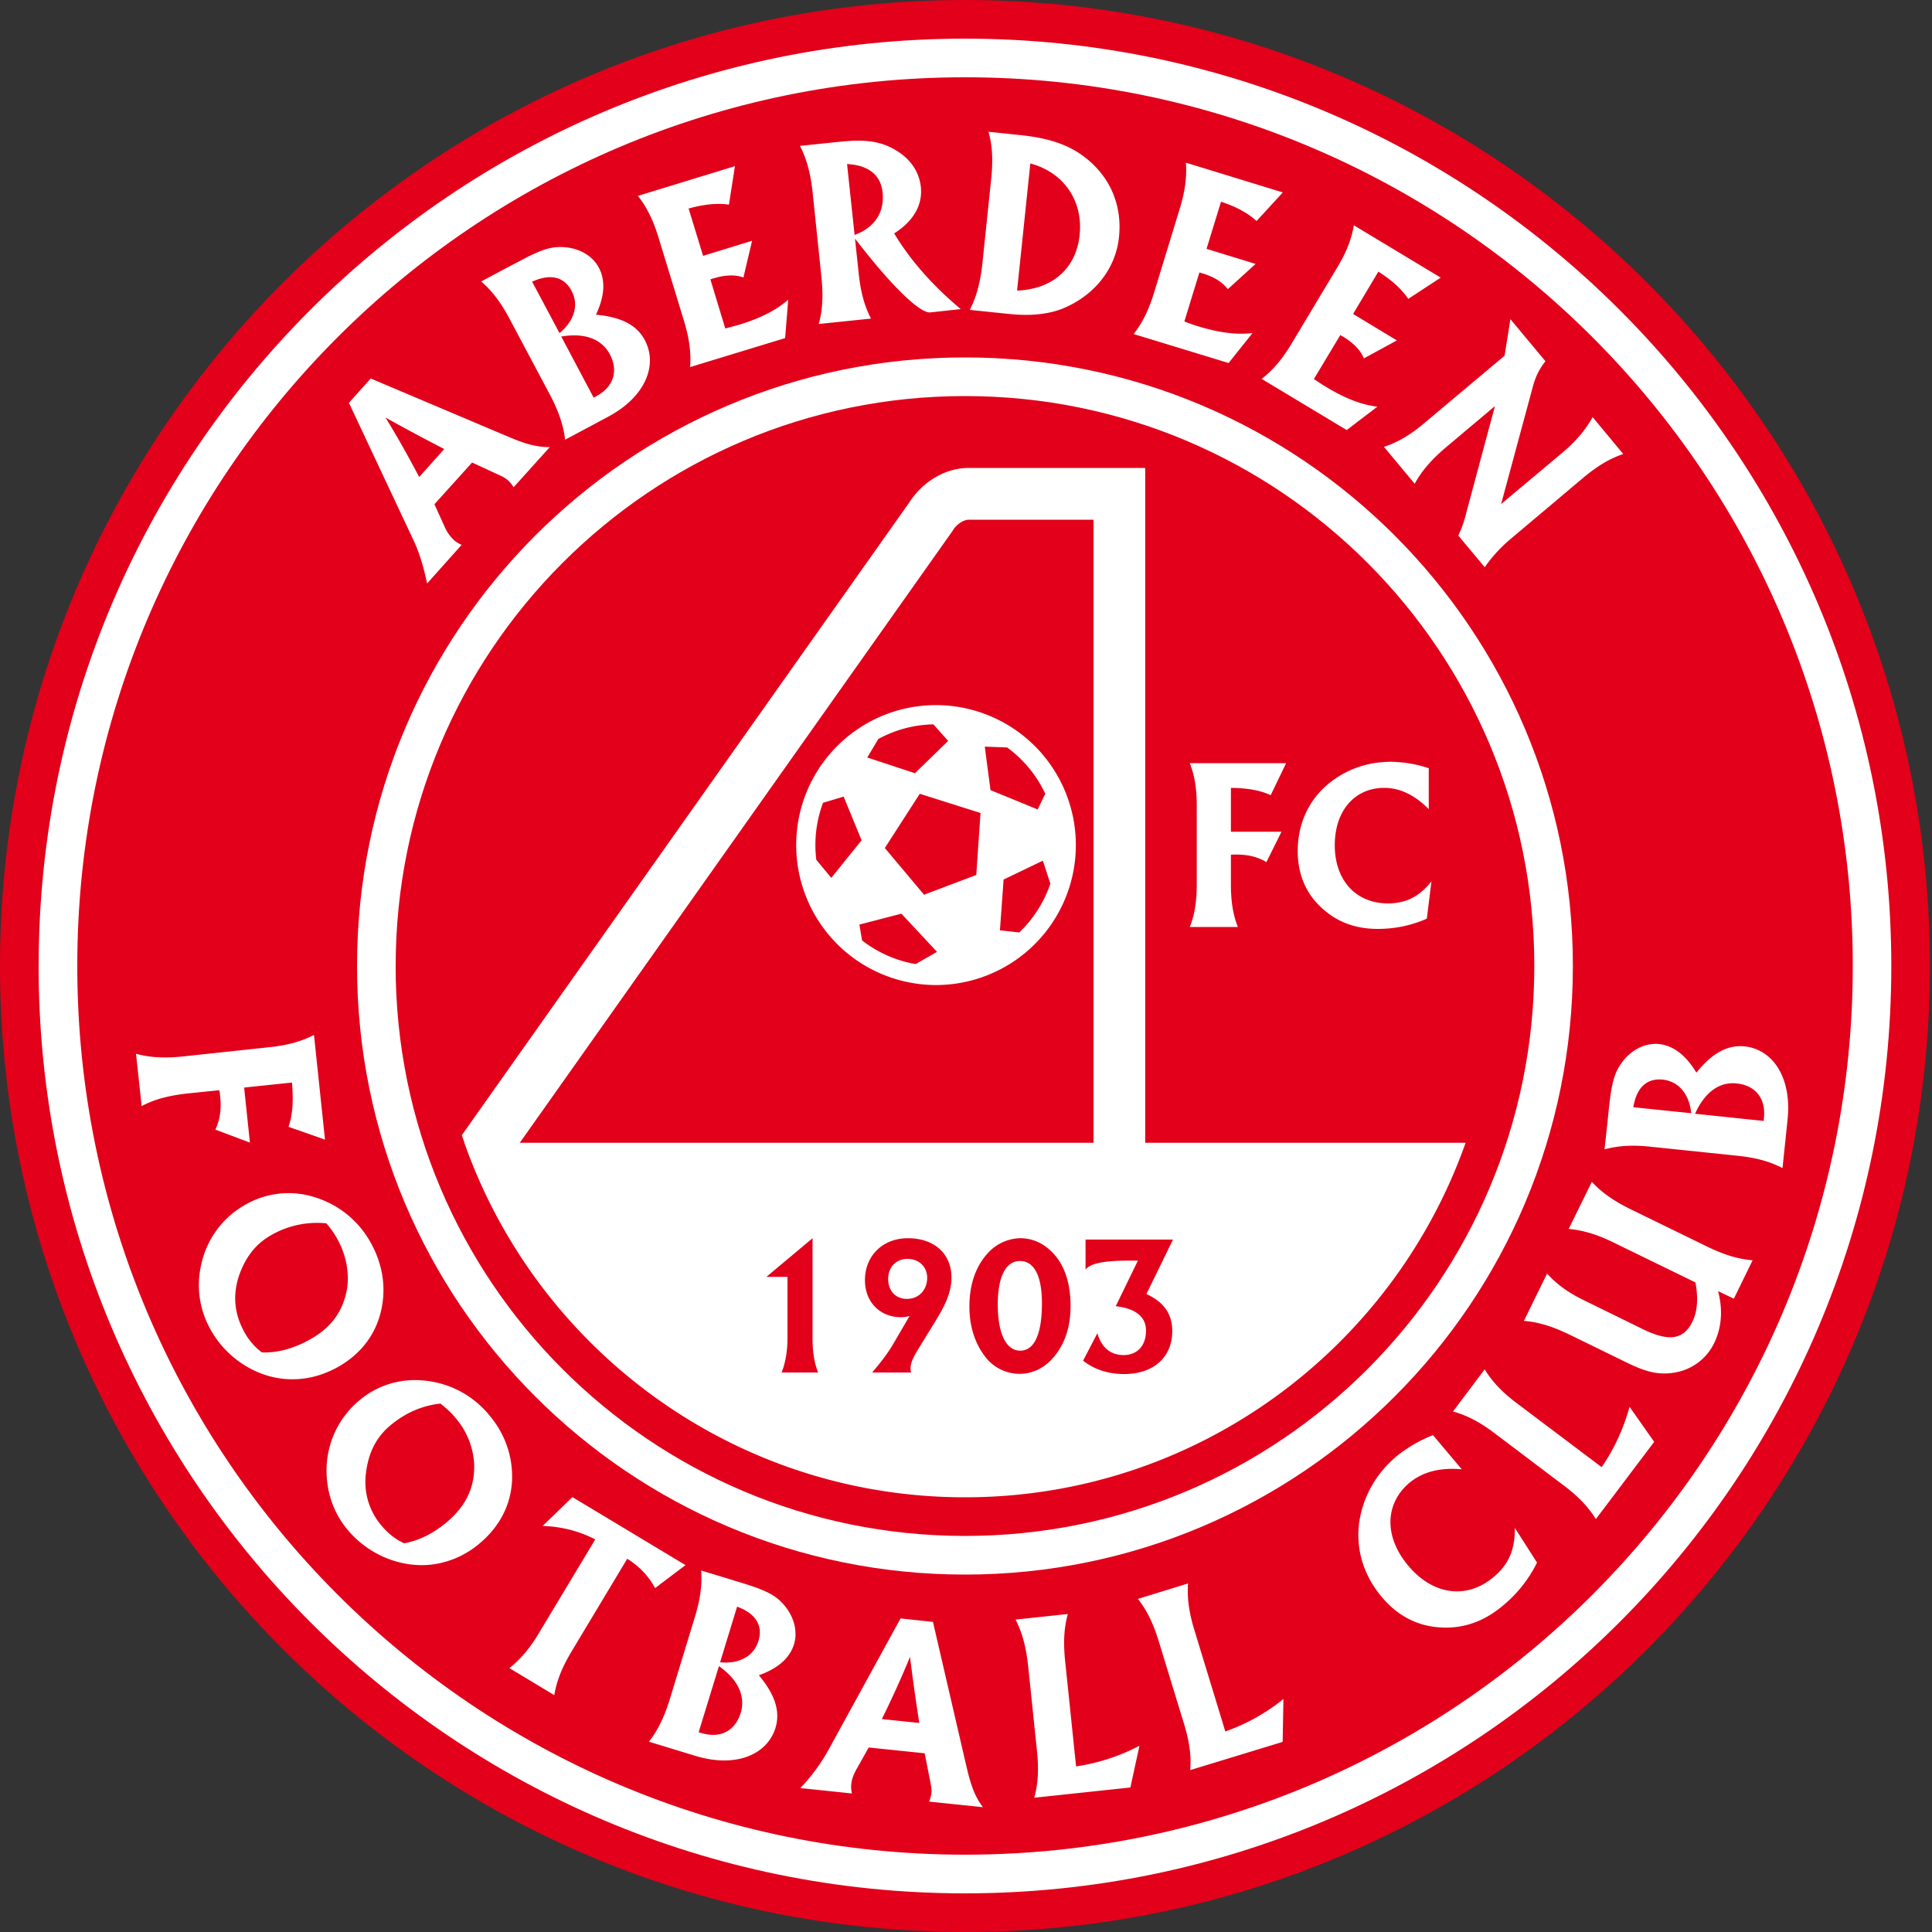
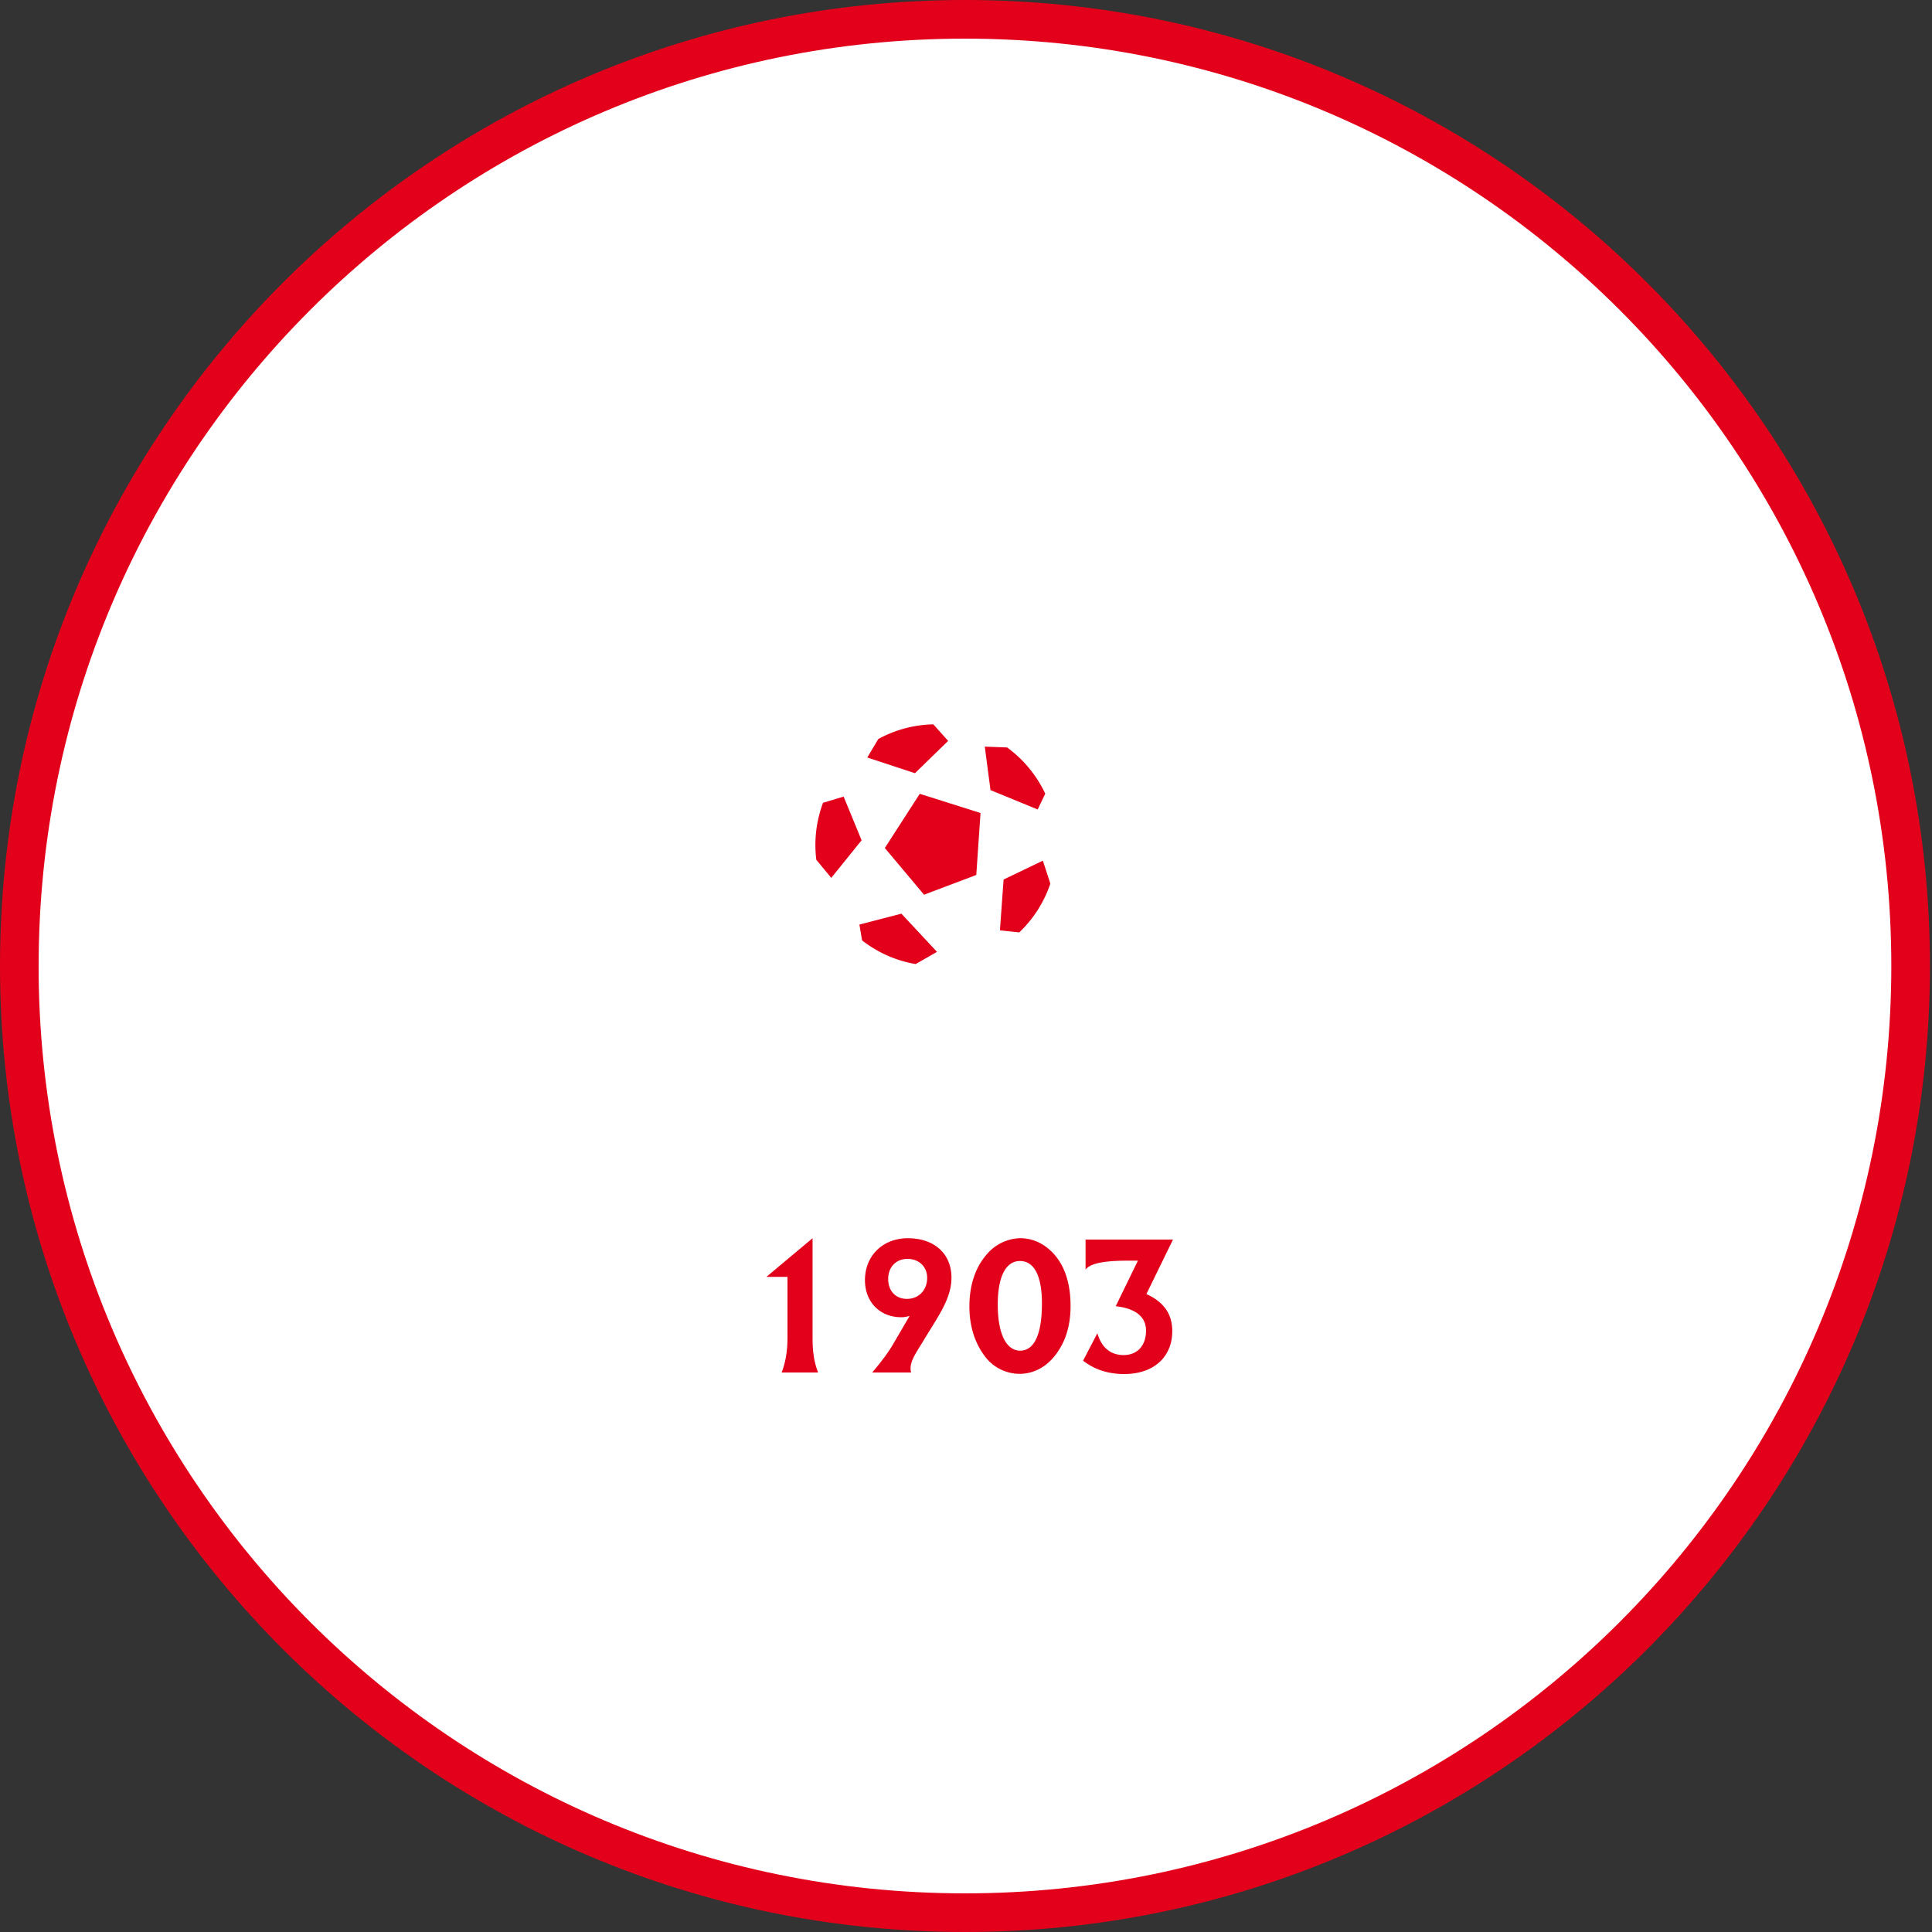
<svg xmlns="http://www.w3.org/2000/svg" width="500" height="500" fill="none">
  <rect width="100%" height="100%" fill="#333333" stroke="none" />
  <path fill="#E2001A" d="M0 250C0 111.9 111.83 0 249.74 0c137.95 0 249.73 111.9 249.73 250 0 138.05-111.78 250-249.74 250C111.84 500 0 388.05 0 250Z" />
  <path fill="#fff" d="M10 250C10 117.47 117.31 10 249.73 10c132.4 0 239.74 107.46 239.74 240 0 132.55-107.34 240-239.74 240C117.32 490 9.99 382.55 9.99 250Z" />
-   <path fill="#E2001A" d="M20 250C20 122.93 122.87 20 249.73 20 376.65 20 479.5 122.94 479.5 250c0 126.99-102.84 229.99-229.75 229.99-126.86 0-229.75-103-229.75-230Z" />
-   <path fill="#fff" d="M92.4 250c0-87 70.47-157.5 157.33-157.5 86.91 0 157.33 70.5 157.33 157.5s-70.42 157.5-157.33 157.5C162.87 407.5 92.4 337 92.4 250Z" />
-   <path fill="#E2001A" d="M102.4 250c0-81.46 65.97-147.5 147.34-147.5 81.41 0 147.34 66.04 147.34 147.5 0 81.45-65.93 147.5-147.34 147.5-81.37 0-147.35-66.05-147.35-147.5Z" />
-   <path fill="#fff" d="M108.49 123.45c-2.75-5.2-5.6-10.35-8.74-15.4 5.3 2.95 10.33 5.65 15.22 8.16l-6.48 7.24Zm3.94 7.05 9.75-10.8 6.48 3c1.15.5 2.15 1 2.85 1.65.5.46 1 1.06 1.4 1.76l9.38-10.4c-4.39.04-7.93-1.5-11.72-3.1L95.94 97.95l-5.64 6.3 16.59 35.3c1.49 3.05 2.69 6.9 3.64 11.46l8.94-10c-.8-.35-1.55-.8-2.15-1.4a10.1 10.1 0 0 1-2.28-3.36l-2.61-5.75ZM145.25 87.1c6.04-1.05 10.49.64 12.58 4.6 2.25 4.25 1 8.45-3.54 10.85-.2.14-.4.25-.66.34l-8.38-15.8Zm-.45-.9-7.09-13.3c4.75-2.16 8.3-1.26 10.19 2.34 1.9 3.5.9 7.66-3.1 10.96Zm-13.24-17.1-7.04 3.74c3.05 2.6 5.34 5.86 7.4 9.76l10.43 19.6c2.05 3.9 3.44 7.6 3.9 11.6l11.04-5.9c9.84-5.2 12.98-13.5 9.59-19.86-2.1-4-6.2-6-12.65-6.6 2.26-4.74 2.51-8.85.76-12.15-1.75-3.34-5.7-5.5-10.4-5.35-3.19.05-6.49 1.7-10.43 3.8l-2.6 1.35ZM178.6 95l24.59-7.5.8-9.94c-3.2 2.8-7.35 4.84-12.6 6.45-1.2.35-2.44.65-3.69 1l-3.85-12.7c.26-.1.5-.2.8-.26 2.9-.89 5.5-1.04 7.75-.24l2.24-9.5-12.68 3.9-3.75-12.25c4.05-1.1 7.44-1.45 10.44-1L190.2 43l-25.12 7.7c2.5 3.1 4.1 6.7 5.4 10.95l6.49 21.25c1.3 4.2 1.94 8.1 1.63 12.1ZM221.17 60.8l-1.95-18.35c5.6.3 8.74 2.9 9.19 7.35.55 5.1-2.04 9.1-7.24 11Zm.1.95c10.09 13.1 16.98 19.35 19.48 19.1l7.89-.85c-7.49-6.3-13.23-12.9-17.23-19.6 5.05-3.2 7.4-7.4 6.9-12.05-.41-3.85-2.66-7.25-6.6-9.55-4.3-2.55-8.7-2.7-14.5-2.1l-10.18 1.05c1.85 3.6 2.75 7.4 3.25 11.8l2.3 22.1c.44 4.4.4 8.35-.7 12.2l13.53-1.4c-1.84-3.55-2.75-7.4-3.19-11.8l-.95-8.9ZM250.98 80.2l10.18 1.05c5.6.6 10.35.05 14-1.45 8.24-3.45 13.58-10.35 14.43-18.4.95-9-2.85-16.85-10.45-21.85-4.03-2.6-8.78-3.9-14.72-4.55l-8.6-.9c1.1 3.85 1.15 7.8.7 12.2l-2.3 22.1c-.5 4.4-1.4 8.25-3.24 11.8Zm12.24-5 3.43-32.9c8.75 2.35 13.69 9.75 12.75 18.55-.86 8.45-6.85 14-16.18 14.35ZM293.38 86.45l24.58 7.5 6.19-7.75c-4.2.5-8.8-.15-14.04-1.75-1.2-.35-2.4-.8-3.6-1.25l3.9-12.7c.24.1.5.15.8.25 2.94.9 5.14 2.2 6.54 4.1l7.2-6.55-12.7-3.9L316 52.2c3.95 1.3 6.95 2.95 9.2 5l6.79-7.4-25.08-7.7c.3 4-.35 7.9-1.65 12.1l-6.5 21.25c-1.29 4.25-2.88 7.85-5.38 11ZM326.5 98.05l22.03 13.25 7.93-6.05c-4.2-.5-8.53-2.25-13.23-5.1-1.05-.6-2.1-1.35-3.2-2.05l6.85-11.4c.25.2.45.3.74.45 2.6 1.6 4.45 3.4 5.35 5.6l8.54-4.65-11.33-6.85 6.54-10.95c3.55 2.25 6.04 4.55 7.74 7.05l8.4-5.5-22.49-13.55c-.64 3.95-2.25 7.6-4.55 11.35L334.4 88.7c-2.25 3.8-4.7 6.9-7.89 9.35ZM386.89 105.1l-7.39 27.5a28.84 28.84 0 0 1-2.1 6l6.85 8.2c1.94-2.8 4.29-5.35 7.09-7.65l18.28-15.4c3.39-2.85 6.7-5 10.48-6.25l-7.93-9.55c-1.95 3.55-4.6 6.5-7.94 9.3l-15.74 13.2 8.2-30.35c.7-2.7 1.8-4.8 3.28-6.6l-9.08-10.9-1.5 9.45-20.72 17.4c-3.36 2.85-6.7 4.95-10.5 6.2l7.95 9.55c1.95-3.55 4.59-6.45 7.94-9.3M84.11 294.94l-2.85-27.1c-3.55 1.85-7.4 2.75-11.79 3.2L47.4 273.4c-4.35.45-8.3.4-12.2-.7l1.46 13.56c3.54-1.9 7.39-2.76 11.74-3.26l8.34-.85c.15.55.2 1.1.24 1.66.36 3.14-.04 5.95-1.24 8.54l8.94 3.36-1.5-14.25 12.38-1.3c.4 4.6.21 8.34-.9 11.45M67.78 350a16.14 16.14 0 0 1-4.74-5.65c-2.5-4.7-2.8-9.5-1.1-14.45 1.75-4.85 4.5-8.25 8.6-10.45a23.81 23.81 0 0 1 13.92-2.85 22.83 22.83 0 0 1 3.05 4.45c2.25 4.2 2.95 8.95 2.25 12.8-1.15 5.95-4.4 10.1-10.09 13.1-4.1 2.2-8.14 3.2-11.89 3.05Zm-13.58-6.45c4.04 7.7 11.83 12.8 19.88 13.35 4.44.3 8.73-.65 12.88-2.85 5.9-3.15 9.9-8.05 11.5-14.15 1.54-5.95.79-12.05-2.2-17.7a24.84 24.84 0 0 0-15.09-12.45 22.38 22.38 0 0 0-17.08 1.7 23.4 23.4 0 0 0-12.04 15.95 23.35 23.35 0 0 0 2.15 16.15ZM104.59 399.4c-2.2-1-4.05-2.46-5.8-4.5a17.4 17.4 0 0 1-4.04-13.95c.66-5.1 2.65-9 6.2-12 3.88-3.26 8.29-5.2 13.03-5.7 1.65 1.3 2.95 2.5 3.9 3.7a19.97 19.97 0 0 1 4.84 12.05c.15 6.05-2.2 10.8-7.09 14.94-3.6 3-7.35 4.81-11.04 5.46Zm-14.64-3.5c5.6 6.7 14.24 10.05 22.23 8.95a23.49 23.49 0 0 0 12.04-5.5c5.1-4.3 7.99-9.9 8.3-16.2.23-6.15-1.76-12-5.86-16.86a24.68 24.68 0 0 0-17.33-9.04c-5.99-.5-11.74 1.3-16.38 5.2a23.57 23.57 0 0 0-8.44 18.14c0 5.76 1.9 11.1 5.44 15.3ZM131.82 431.7l11.63 7c.65-4 2.25-7.6 4.5-11.35l14.38-23.95c3.3 2.1 5.6 4.6 7.2 7.6l7.88-5.95-29.26-17.6-7.7 7.45c4.9.2 9.35 1.3 13.6 3.5l-14.4 23.95c-2.24 3.8-4.69 6.9-7.83 9.35ZM186.06 431.2c4.99 3.5 6.94 7.85 5.63 12.1-1.44 4.65-5.23 6.7-10.18 5.2-.2-.06-.44-.1-.7-.2l5.25-17.1Zm.3-1 4.4-14.4c4.89 1.8 6.73 4.94 5.53 8.84-1.15 3.86-4.8 6.06-9.94 5.56Zm2.7-21.45-7.6-2.3c.3 4-.34 7.85-1.65 12.1l-6.48 21.25c-1.31 4.2-2.9 7.8-5.4 10.95l11.94 3.64c10.63 3.26 18.72-.34 20.83-7.24 1.3-4.36-.2-8.65-4.3-13.6 4.95-1.75 8-4.45 9.1-8.05 1.08-3.6-.17-7.9-3.55-11.15-2.35-2.25-5.8-3.4-10.1-4.75-.9-.25-1.84-.55-2.8-.85ZM228.22 444.9c2.59-5.25 5.03-10.6 7.29-16.1.74 6 1.55 11.65 2.4 17.1l-9.7-1Zm-3.4 7.35 14.48 1.5 1.4 7.05c.25 1.25.46 2.35.35 3.3-.1.65-.3 1.4-.6 2.15l13.94 1.45c-2.65-3.45-3.5-7.3-4.45-11.3l-8.49-36.65-8.39-.9-18.78 34.25a48.3 48.3 0 0 1-7.15 9.65l13.35 1.4c-.21-.9-.26-1.75-.15-2.6.1-.95.54-2.3 1.4-3.8l3.09-5.5ZM267.66 465.25l24.88-2.65 2.35-10.8a51.68 51.68 0 0 1-16.4 5.35l-2.83-27.25c-.45-4.35-.4-8.3.7-12.2l-13.54 1.45c1.85 3.55 2.75 7.4 3.24 11.8l2.3 22.1c.45 4.34.4 8.3-.7 12.2ZM308.02 458.1l23.93-7.3.2-11.1a50.3 50.3 0 0 1-15.04 8.4l-7.99-26.2c-1.3-4.2-1.95-8.1-1.65-12.1l-12.99 4c2.5 3.1 4.1 6.75 5.4 10.95l6.5 21.24c1.29 4.2 2 8.1 1.64 12.1ZM378.3 380.25l-7.44-8.84a35.8 35.8 0 0 0-9.4 5.44c-5.09 4.3-8.33 9.8-9.53 16.1-1.3 7.15.65 14.35 5.59 20.25 4.7 5.65 10.64 8.3 17.78 8 4.94-.25 9.5-2.14 13.69-5.7a33.71 33.71 0 0 0 8.79-11.1l-5.75-9c.1 5.5-1.54 9.45-5.44 12.7-6.9 5.85-15.68 4.8-22.13-2.9-6.4-7.6-5.99-16.14.3-21.45 3.45-2.84 7.9-4 13.54-3.5ZM413 393.15l15.1-20-6.36-9.06c-1.65 5.8-4 10.95-7.24 15.6l-21.83-16.45c-3.54-2.65-6.33-5.4-8.44-8.85l-8.2 10.9c3.86 1.06 7.31 3 10.8 5.65l17.73 13.4c3.55 2.65 6.35 5.4 8.44 8.8ZM444.64 334.15l4.08 1.95 4.86-9.95c-4-.3-7.75-1.6-11.7-3.5l-19.98-9.75c-3.94-1.95-7.24-4.1-9.93-7.05l-6 12.2c4 .35 7.75 1.6 11.69 3.55l21.13 10.3c.75 4.2.5 7.5-.8 10.15-2.36 4.85-6.3 5.1-12.79 1.95l-14.88-7.3c-4-1.9-7.24-4.1-9.94-7.1l-6 12.25c4 .3 7.75 1.6 11.7 3.5l13.83 6.75c4.55 2.25 8.44 4.04 13.58 3.1a13.8 13.8 0 0 0 10.2-7.75c1.84-3.85 2.24-8.45.95-13.3ZM438.68 288.24c2.5-5.59 6.34-8.35 10.79-7.84 4.8.5 7.58 3.85 7.03 8.95 0 .25-.05.5-.05.75l-17.77-1.86Zm-1-.14-14.98-1.55c.84-5.16 3.55-7.56 7.64-7.15 3.94.45 6.84 3.55 7.34 8.7Zm-21.57 1.45-.86 7.9c3.9-1.05 7.84-1.15 12.2-.65l22.12 2.3c4.34.44 8.2 1.34 11.74 3.2l1.3-12.4c1.2-11.1-3.9-18.35-11.1-19.1-4.49-.45-8.44 1.8-12.49 6.8-2.69-4.5-5.94-7-9.63-7.4-3.75-.4-7.74 1.65-10.24 5.65-1.75 2.7-2.25 6.35-2.75 10.8l-.3 2.9ZM296.38 295.75V121.1H250.64c-1.29 0-3.72.18-6.63 1.43a19.97 19.97 0 0 0-8.64 7.44l-115.85 163.8.67 1.98h-.02c18.84 53.45 69.73 91.75 129.57 91.75 59.78 0 110.68-38.35 129.56-91.75h-82.92Zm-161.86 0 111.9-158.21.07-.1a6.57 6.57 0 0 1 2.85-2.62 4.33 4.33 0 0 1 1.24-.32H283v161.25H134.52Z" />
  <path fill="#E2001A" d="M203.8 330.45v15.8c0 3.3-.46 6.2-1.51 8.95h9.44c-1.1-2.75-1.44-5.65-1.44-8.95v-25.8l-11.94 10M234.85 325.8c3 0 5.1 2.05 5.1 4.9 0 3.15-2.15 5.45-5.24 5.45-2.9 0-4.85-2.05-4.85-5.15 0-3.1 2.05-5.2 5-5.2Zm-9.13 29.4h10.09a3.2 3.2 0 0 1-.16-1.05c0-2.25 1.75-4.5 3.8-7.95 3.5-5.75 6.79-10.25 6.79-15.55 0-6.05-4.3-10.2-11.29-10.2-6.44 0-11.1 4.5-11.1 10.85 0 5.7 3.91 9.6 9.4 9.6.65 0 1.36-.1 2.16-.35l-4.35 7.45c-1.2 2.05-3 4.45-5.34 7.2ZM264.02 349.55c-3.5 0-5.8-4.15-5.8-11.95 0-7.35 2.15-11.25 5.75-11.25s5.68 3.7 5.68 10.95c0 8.14-2.04 12.25-5.63 12.25Zm13.04-11.6c0-6.8-2.1-11.9-5.95-14.95a11.18 11.18 0 0 0-6.94-2.56 11.7 11.7 0 0 0-8.69 4.06c-3 3.35-4.6 8-4.6 13.6 0 5.15 1.4 9.45 4 12.9a11.23 11.23 0 0 0 9 4.55c3.33 0 6.54-1.55 8.88-4.4 2.9-3.5 4.3-7.85 4.3-13.2ZM296.69 334.9l6.88-14.1h-22.63v7.75c1.36-1.7 5.06-2.3 11.45-2.3h2.1l-5.74 11.8c5.13.55 7.84 2.75 7.84 6.3 0 3.9-2.25 6.34-5.8 6.34-3.35 0-5.7-1.9-6.79-5.65l-3.7 7.1c2.94 2.3 6.5 3.46 10.64 3.46 7.69 0 12.44-4.45 12.44-11.1 0-4.46-2.2-7.56-6.7-9.6Z" />
-   <path fill="#fff" d="M332.85 197.5h-24.93c1.35 3.45 1.8 7 1.8 11.06v20.3c0 4.05-.45 7.65-1.8 11.04h12.44c-1.36-3.4-1.8-7-1.8-11.04v-7.66c.5-.04 1-.04 1.5-.04 2.9 0 5.44.6 7.69 1.95l3.9-7.86h-13.09V203.9c4.2.05 7.58.6 10.29 1.9M369.76 209.4v-10.6a32.9 32.9 0 0 0-9.8-1.65c-6.08 0-11.57 1.95-16.12 5.66-5.15 4.24-7.99 10.39-7.99 17.44 0 6.7 2.6 12.1 7.8 16.05 3.59 2.75 7.88 4.1 12.93 4.1 4.49 0 8.69-.9 12.68-2.65l1.2-9.65c-3.1 3.9-6.59 5.7-11.24 5.7-8.24 0-13.78-5.9-13.78-15.05 0-9.1 5.3-14.85 12.78-14.85 4.1 0 7.9 1.85 11.54 5.5ZM206.06 218.7c0-20 16.2-36.22 36.18-36.22a36.22 36.22 0 0 1 36.19 36.22 36.22 36.22 0 0 1-36.2 36.23 36.21 36.21 0 0 1-36.17-36.23Z" />
  <path fill="#E2001A" d="m236.8 200.1 8.58-8.36-3.83-4.28a31 31 0 0 0-14.25 3.8l-2.85 4.78 12.36 4.07ZM222.98 217.46l-4.65-11.3-5.33 1.6a31.2 31.2 0 0 0-1.74 14.75l3.87 4.68 7.85-9.73ZM233.28 236.46l-10.87 2.82.7 4.1a31.04 31.04 0 0 0 13.86 6.12l5.53-3.16-9.22-9.88ZM271.83 228.68l-1.94-5.94-10.16 4.88-.95 13.15 5 .54a31.24 31.24 0 0 0 8.05-12.63ZM256.34 204.48l12.21 5.01 1.96-4.08a31.32 31.32 0 0 0-9.87-11.97l-5.78-.21 1.48 11.25ZM229 219.47l10.15 12.09.64-.25 12.87-4.87 1.1-16.04-15.73-4.96-9.04 14.03Z" />
</svg>